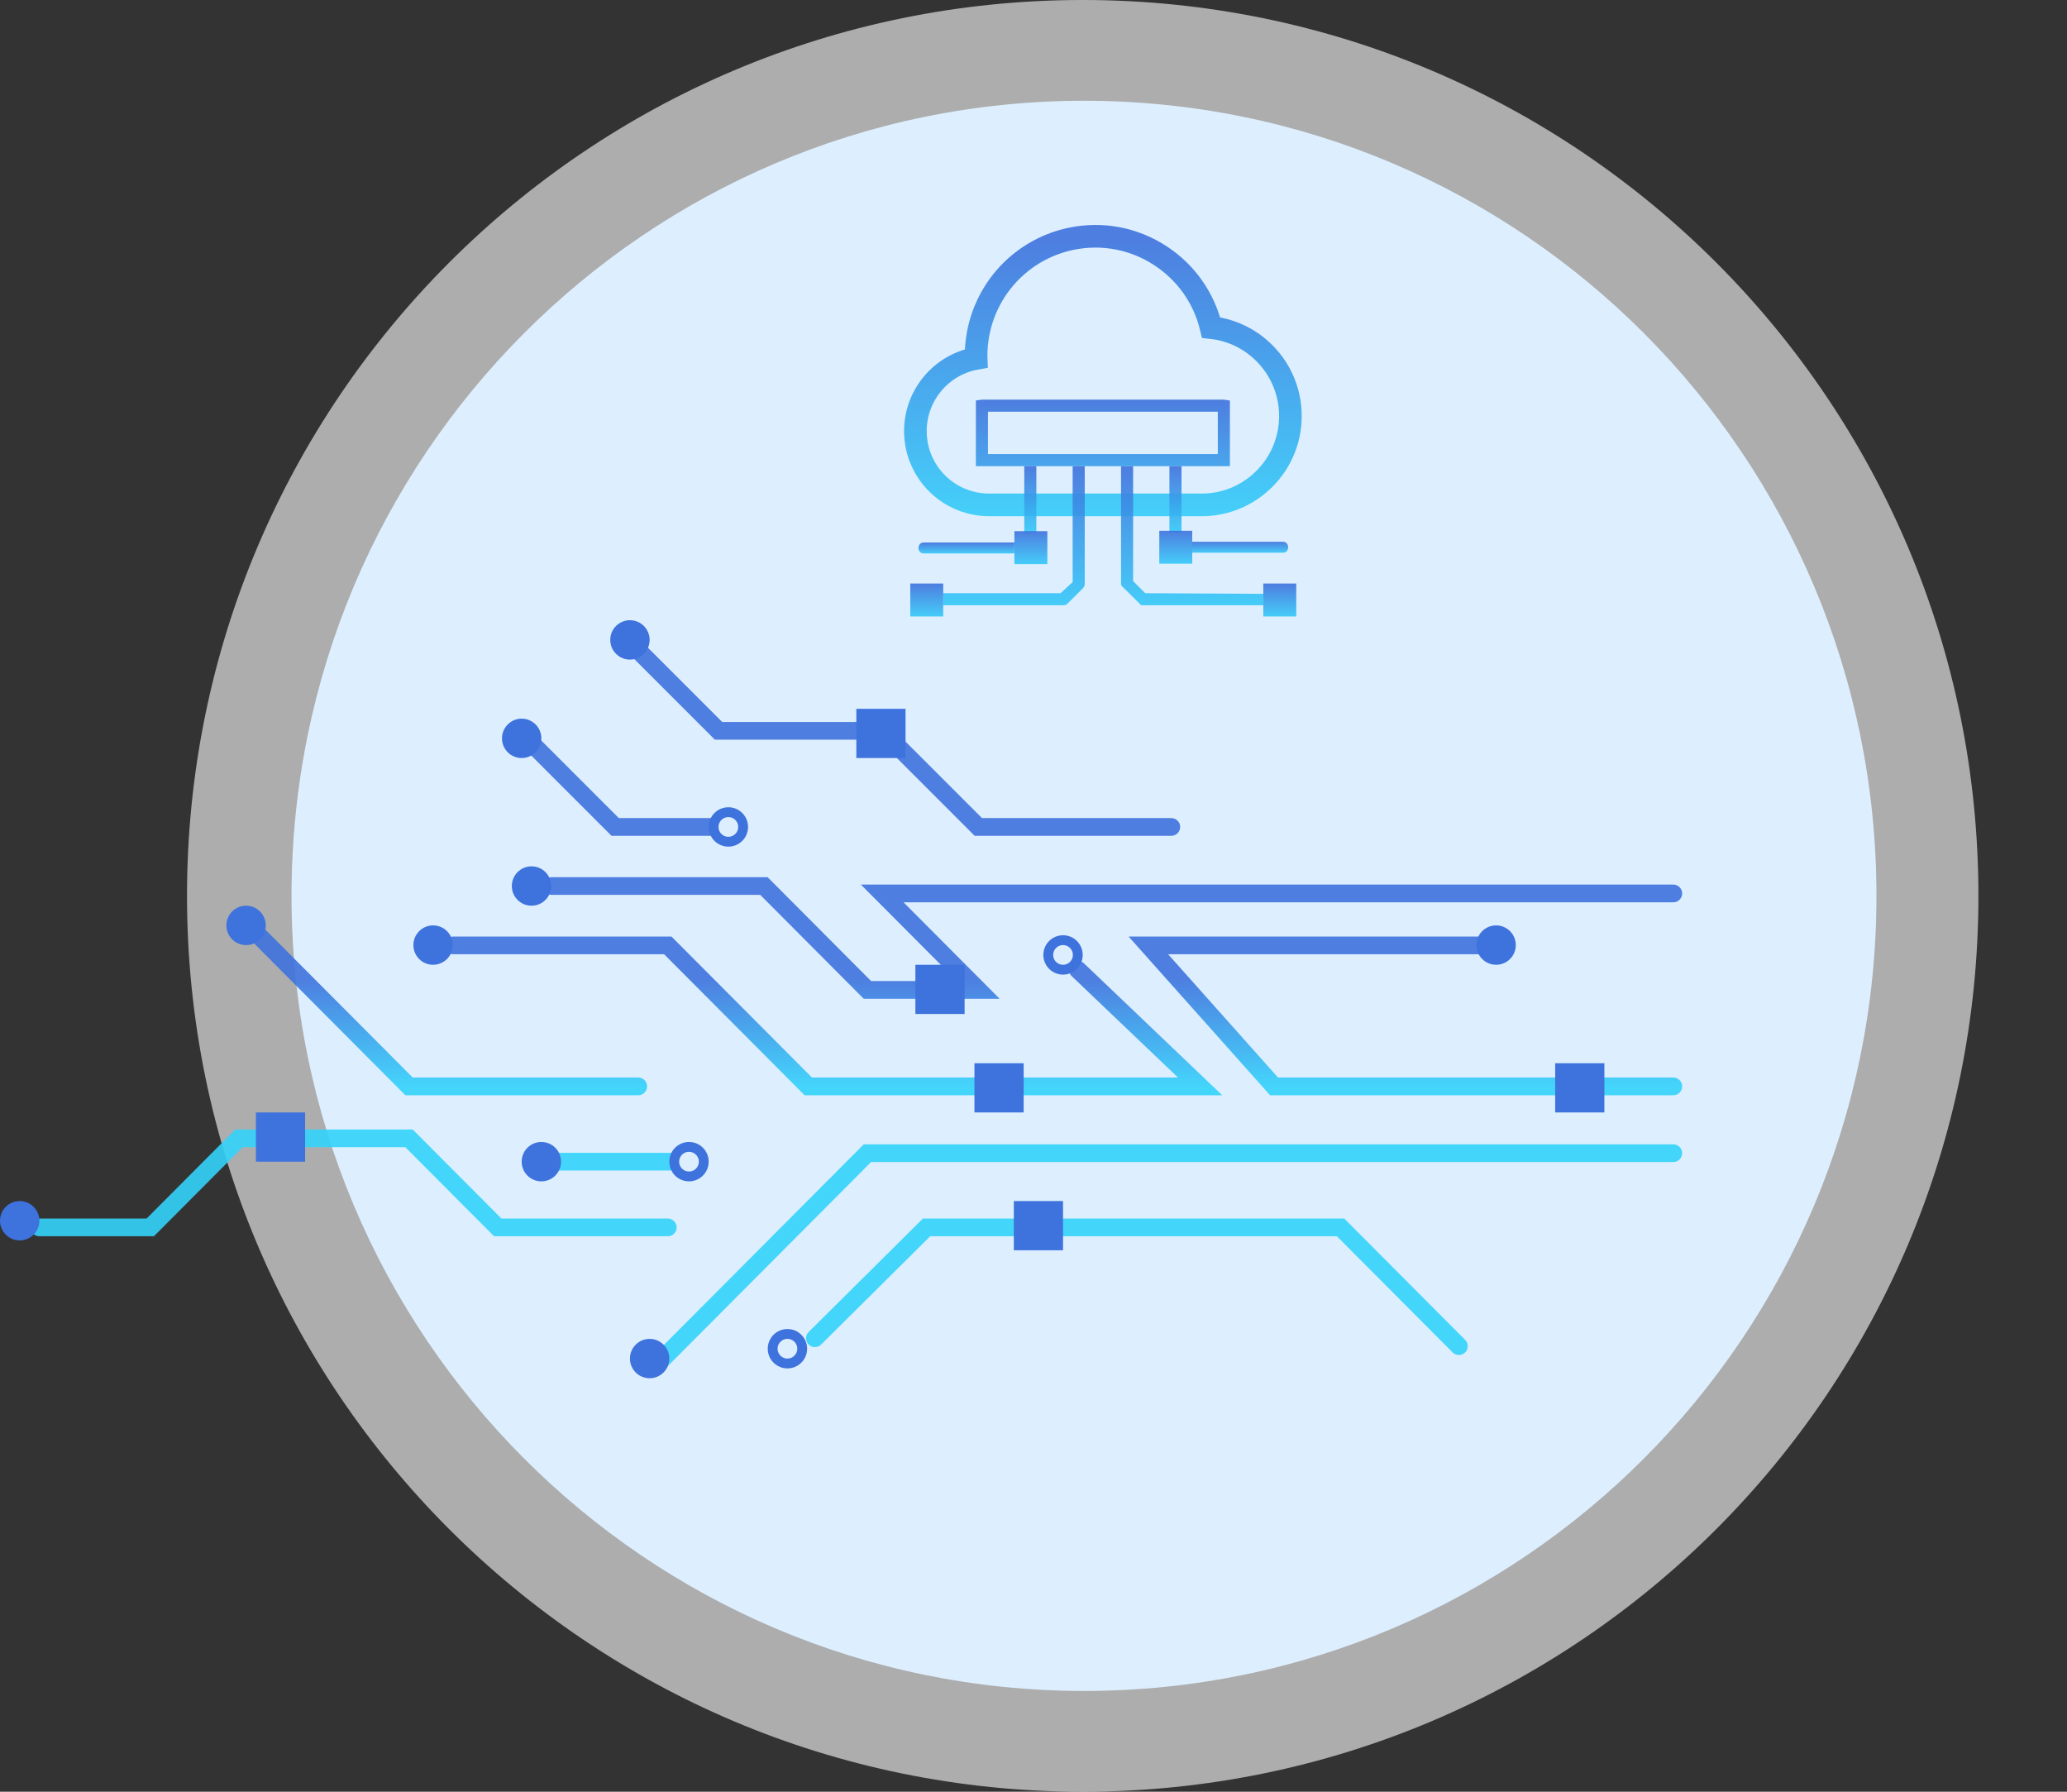
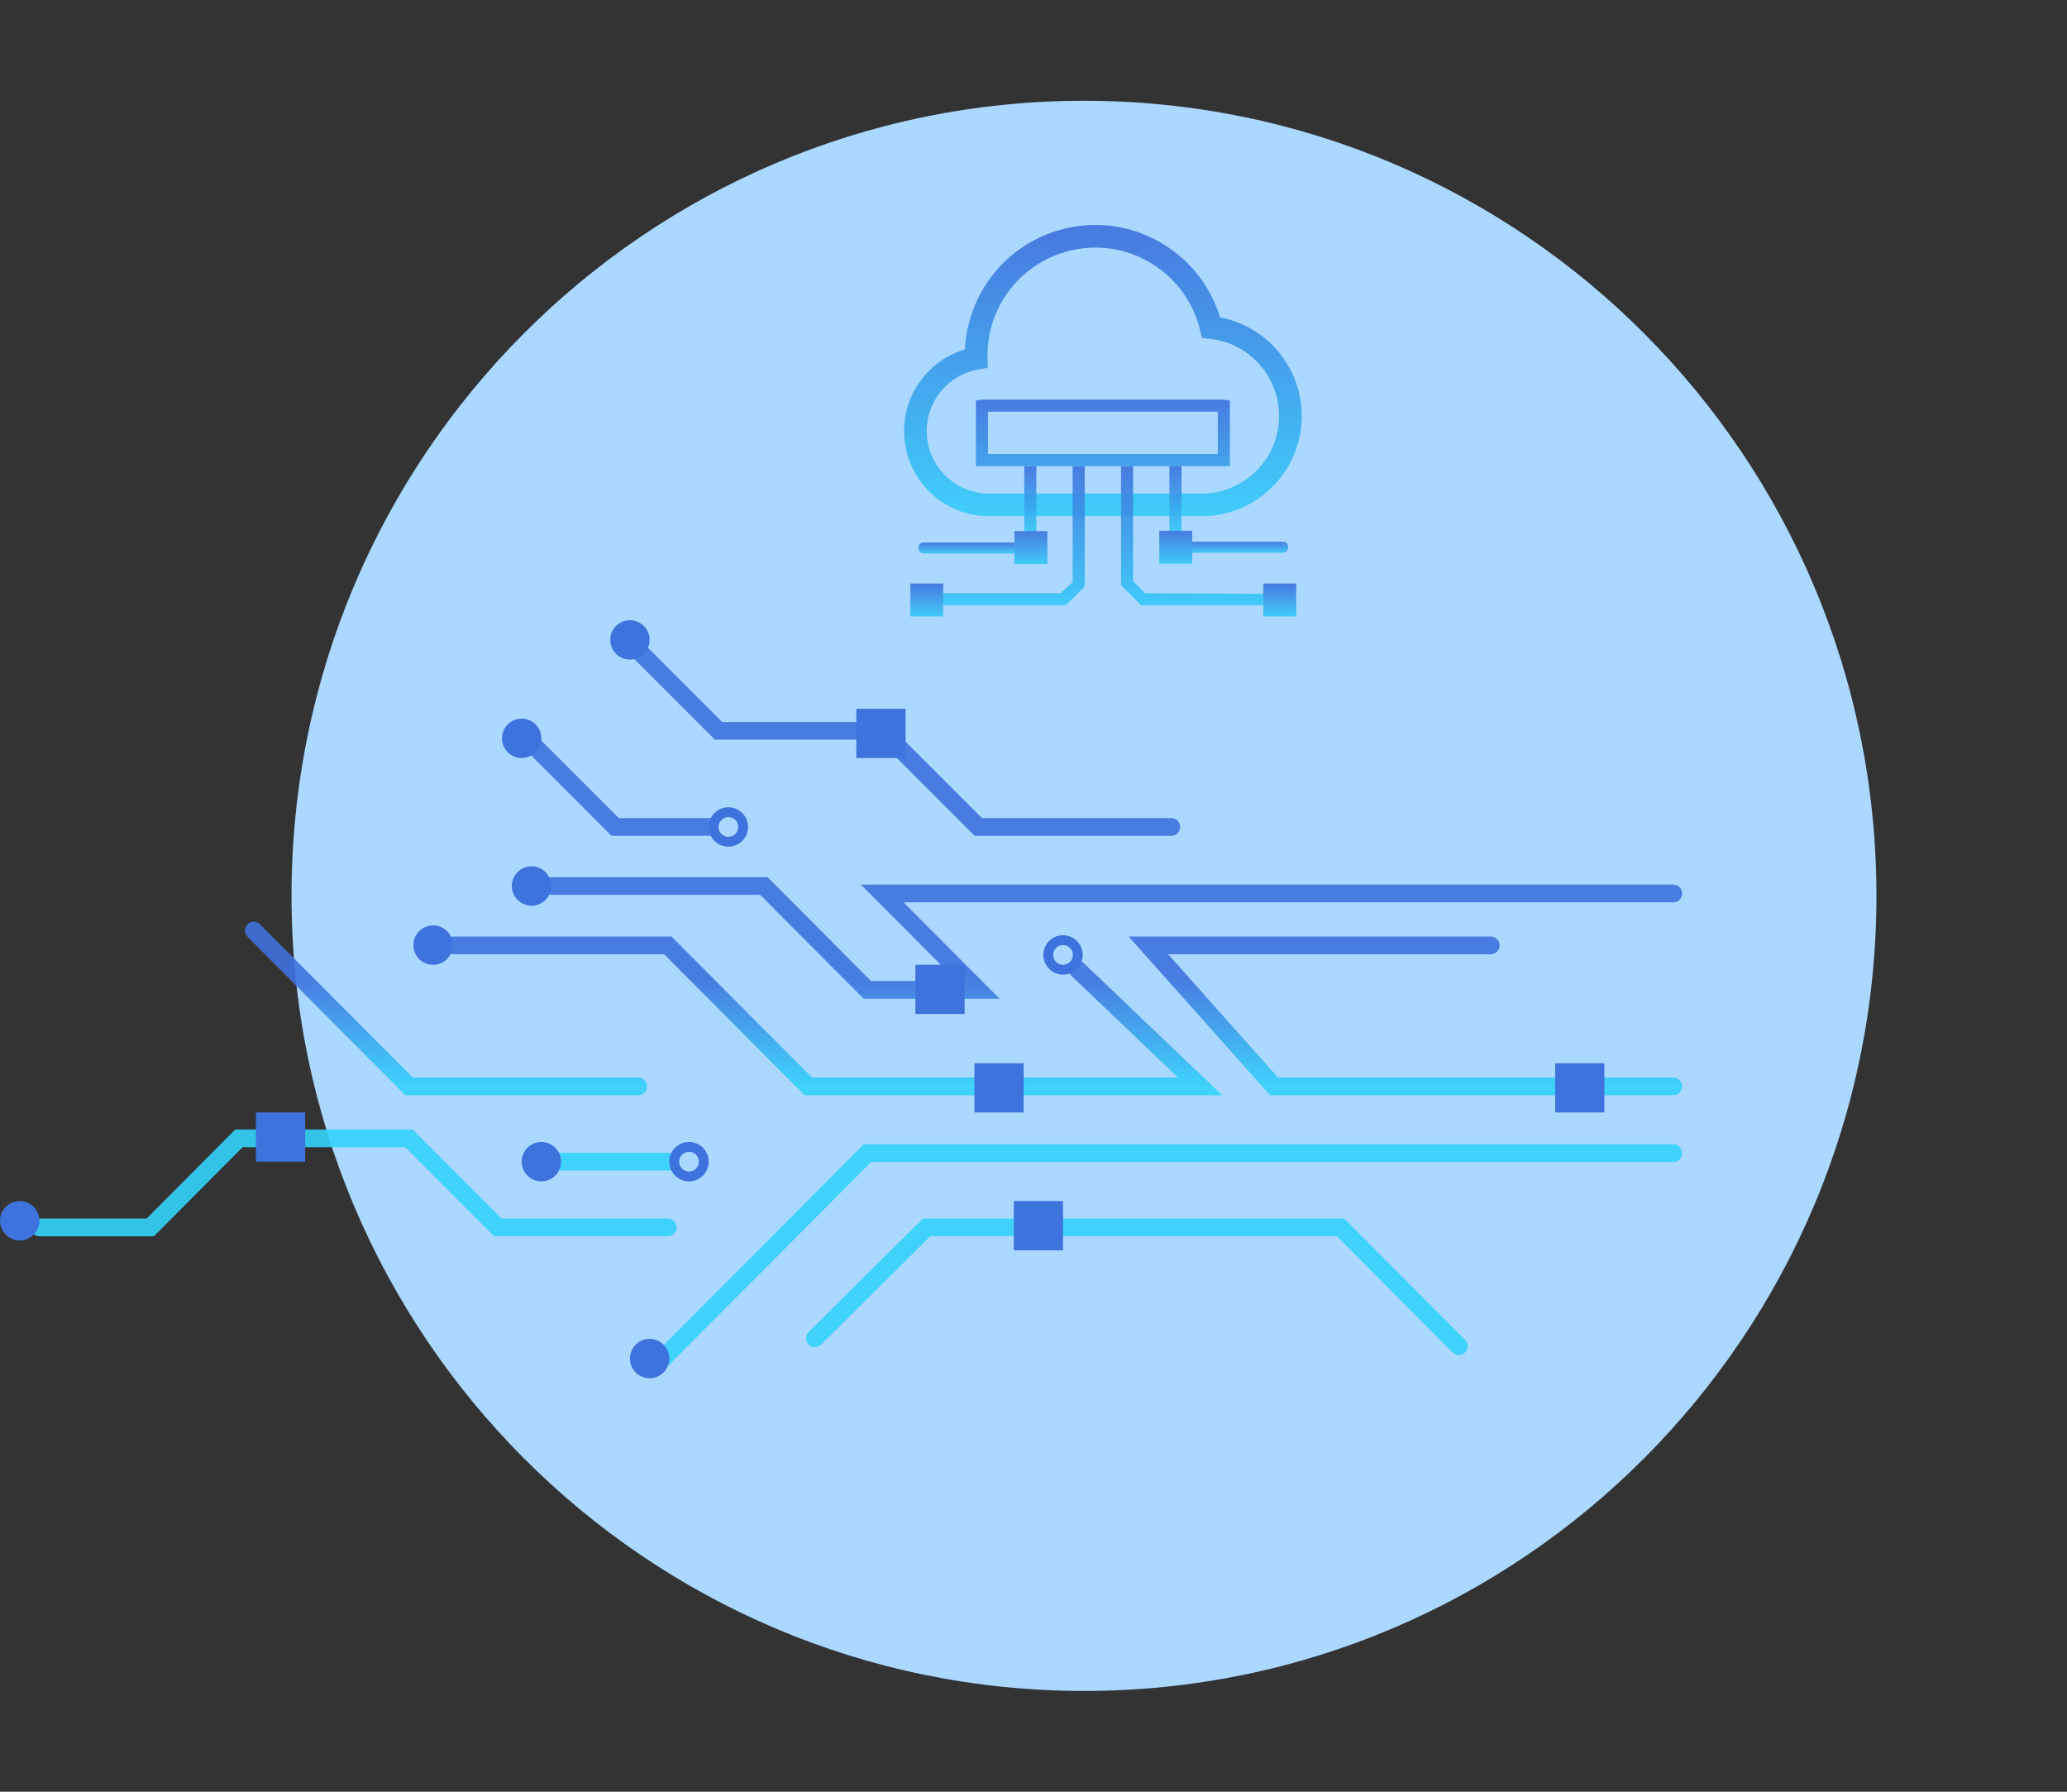
<svg xmlns="http://www.w3.org/2000/svg" width="210" height="182" viewBox="0 0 210 182" fill="none">
  <rect x="0" y="0" width="210" height="182" fill="#333333" stroke="none" />
  <path d="M110.13 171.762C154.594 171.762 190.64 135.604 190.64 91C190.64 46.396 154.594 10.237 110.13 10.237C65.665 10.237 29.619 46.396 29.619 91C29.619 135.604 65.665 171.762 110.13 171.762Z" fill="#ABD8FF" />
-   <path opacity="0.6" d="M110 182C160.258 182 201 141.258 201 91C201 40.742 160.258 0 110 0C59.742 0 19 40.742 19 91C19 141.258 59.742 182 110 182Z" fill="white" />
  <path d="M170 110.354H129.439L116.67 96.031H151.457M170 117.139H88.127L66.344 139M109.5 98.5L121.928 110.354H82.118L67.846 96.031H46.063M56.063 90H77.611L88.127 100.554H99.394L89.629 90.754H170M82.79 135.938L94.136 124.677H136.199L148.217 136.739M68 118H56.5M67.846 124.677H50.57L41.557 115.631H24.28L15.267 124.677H4M64.842 110.354H41.557L25.783 94.523M119 84H99.394L89.629 74.236H73L64.842 66.077M72 84H72.25H62.5L54 75.5" stroke="url(#paint0_linear)" stroke-opacity="0.9" stroke-width="1.8" stroke-linecap="round" />
  <path d="M2 126C3.105 126 4 125.105 4 124C4 122.895 3.105 122 2 122C0.895 122 0 122.895 0 124C0 125.105 0.895 126 2 126Z" fill="#3E72DD" />
-   <path d="M25 96C26.105 96 27 95.105 27 94C27 92.895 26.105 92 25 92C23.895 92 23 92.895 23 94C23 95.105 23.895 96 25 96Z" fill="#3E72DD" />
  <path d="M54 92C55.105 92 56 91.105 56 90C56 88.895 55.105 88 54 88C52.895 88 52 88.895 52 90C52 91.105 52.895 92 54 92Z" fill="#3E72DD" />
  <path d="M44 98C45.105 98 46 97.105 46 96C46 94.895 45.105 94 44 94C42.895 94 42 94.895 42 96C42 97.105 42.895 98 44 98Z" fill="#3E72DD" />
  <path d="M55 120C56.105 120 57 119.105 57 118C57 116.895 56.105 116 55 116C53.895 116 53 116.895 53 118C53 119.105 53.895 120 55 120Z" fill="#3E72DD" />
  <path d="M71.5 118C71.5 118.828 70.828 119.5 70 119.5C69.172 119.5 68.5 118.828 68.5 118C68.5 117.172 69.172 116.5 70 116.5C70.828 116.5 71.5 117.172 71.5 118Z" stroke="#3E72DD" />
  <path d="M109.5 97C109.5 97.828 108.828 98.5 108 98.5C107.172 98.5 106.5 97.828 106.5 97C106.5 96.172 107.172 95.5 108 95.5C108.828 95.5 109.5 96.172 109.5 97Z" stroke="#3E72DD" />
-   <path d="M152 98C153.105 98 154 97.105 154 96C154 94.895 153.105 94 152 94C150.895 94 150 94.895 150 96C150 97.105 150.895 98 152 98Z" fill="#3E72DD" />
-   <path d="M81.5 137C81.5 137.828 80.828 138.5 80 138.5C79.172 138.5 78.5 137.828 78.5 137C78.5 136.172 79.172 135.5 80 135.5C80.828 135.5 81.5 136.172 81.5 137Z" stroke="#3E72DD" />
  <path d="M66 140C67.105 140 68 139.105 68 138C68 136.895 67.105 136 66 136C64.895 136 64 136.895 64 138C64 139.105 64.895 140 66 140Z" fill="#3E72DD" />
  <rect x="93" y="98" width="5" height="5" fill="#3E72DD" />
  <rect x="99" y="108" width="5" height="5" fill="#3E72DD" />
  <rect x="103" y="122" width="5" height="5" fill="#3E72DD" />
  <rect x="26" y="113" width="5" height="5" fill="#3E72DD" />
  <rect x="158" y="108" width="5" height="5" fill="#3E72DD" />
  <path d="M75.5 84C75.5 84.828 74.828 85.5 74 85.5C73.172 85.5 72.5 84.828 72.5 84C72.5 83.172 73.172 82.5 74 82.5C74.828 82.5 75.5 83.172 75.5 84Z" stroke="#3E72DD" />
  <rect x="87" y="72" width="5" height="5" fill="#3E72DD" />
  <path d="M53 77C54.105 77 55 76.105 55 75C55 73.895 54.105 73 53 73C51.895 73 51 73.895 51 75C51 76.105 51.895 77 53 77Z" fill="#3E72DD" />
  <path d="M64 67C65.105 67 66 66.105 66 65C66 63.895 65.105 63 64 63C62.895 63 62 63.895 62 65C62 66.105 62.895 67 64 67Z" fill="#3E72DD" />
  <path d="M131.1 42.278C131.093 44.691 130.149 46.956 128.441 48.657C127.424 49.669 126.211 50.409 124.886 50.841C124.875 50.844 124.864 50.847 124.853 50.851C123.969 51.137 123.036 51.284 122.081 51.284H100.488C100.054 51.284 99.628 51.247 99.213 51.175C95.959 50.62 93.401 47.969 93.042 44.576C92.626 40.642 95.341 37.087 99.173 36.406C99.169 36.295 99.167 36.185 99.167 36.076C99.18 33.3 100.153 30.592 101.908 28.447C103.278 26.771 105.08 25.495 107.096 24.75H107.097C107.661 24.542 108.243 24.375 108.836 24.253C112.004 23.6 115.236 24.221 117.937 26.003C120.522 27.708 122.323 30.278 123.045 33.275C127.607 33.764 131.112 37.639 131.1 42.278V42.278Z" stroke="url(#paint1_linear)" stroke-opacity="0.9" stroke-width="2.3" />
  <path d="M130.876 55.589C130.876 55.281 130.647 55.031 130.364 55.031H121.12V56.147H130.364C130.647 56.147 130.876 55.897 130.876 55.589Z" fill="url(#paint2_linear)" fill-opacity="0.9" />
  <path d="M93.312 55.663C93.312 55.355 93.541 55.105 93.824 55.105H103.06V56.221H93.824C93.541 56.221 93.312 55.971 93.312 55.663Z" fill="url(#paint3_linear)" fill-opacity="0.9" />
  <path d="M118.809 47.352H120.038V54.111H118.809V47.352Z" fill="url(#paint4_linear)" fill-opacity="0.9" />
  <path d="M104.061 47.352H105.29V54.111H104.061V47.352Z" fill="url(#paint5_linear)" fill-opacity="0.9" />
  <path d="M108.977 59.127L107.748 60.256H95.827V61.482H108.056C108.211 61.482 108.356 61.418 108.459 61.311L110.014 59.761C110.124 59.658 110.206 59.49 110.206 59.335V47.352H108.977V59.127Z" fill="url(#paint6_linear)" fill-opacity="0.9" />
  <path d="M115.122 59.027L116.351 60.256L128.346 60.319V61.485H116.044C115.889 61.485 115.818 61.366 115.715 61.258L114.159 59.709C114.05 59.606 113.893 59.49 113.893 59.335V47.352H115.122V59.027Z" fill="url(#paint7_linear)" fill-opacity="0.9" />
  <path d="M104.059 56.3V54.954H105.408V56.3H104.059Z" stroke="url(#paint8_linear)" stroke-opacity="0.9" stroke-width="2" />
  <path d="M93.479 61.618V60.273H94.828V61.618H93.479Z" stroke="url(#paint9_linear)" stroke-opacity="0.9" stroke-width="2" />
  <path d="M129.347 61.618V60.273H130.695V61.618H129.347Z" stroke="url(#paint10_linear)" stroke-opacity="0.9" stroke-width="2" />
  <path d="M118.78 56.26V54.915H120.128V56.26H118.78Z" stroke="url(#paint11_linear)" stroke-opacity="0.9" stroke-width="2" />
  <path d="M124.32 41.207C124.327 41.207 124.334 41.207 124.34 41.208V46.736C124.334 46.736 124.327 46.736 124.32 46.736H99.78C99.773 46.736 99.766 46.736 99.76 46.736V41.208C99.766 41.207 99.773 41.207 99.78 41.207H124.32Z" stroke="url(#paint12_linear)" stroke-opacity="0.9" stroke-width="1.23" />
  <defs>
    <linearGradient id="paint0_linear" x1="142.584" y1="96.031" x2="142.584" y2="127.542" gradientUnits="userSpaceOnUse">
      <stop offset="0.105" stop-color="#3E72DD" />
      <stop offset="0.456" stop-color="#33D3FB" />
    </linearGradient>
    <linearGradient id="paint1_linear" x1="112.05" y1="24" x2="112.05" y2="84.025" gradientUnits="userSpaceOnUse">
      <stop stop-color="#3E72DD" />
      <stop offset="0.505" stop-color="#33D3FB" />
    </linearGradient>
    <linearGradient id="paint2_linear" x1="125.998" y1="55.031" x2="125.998" y2="57.486" gradientUnits="userSpaceOnUse">
      <stop stop-color="#3E72DD" />
      <stop offset="0.505" stop-color="#33D3FB" />
    </linearGradient>
    <linearGradient id="paint3_linear" x1="98.186" y1="55.105" x2="98.186" y2="57.561" gradientUnits="userSpaceOnUse">
      <stop stop-color="#3E72DD" />
      <stop offset="0.505" stop-color="#33D3FB" />
    </linearGradient>
    <linearGradient id="paint4_linear" x1="119.424" y1="47.352" x2="119.424" y2="62.223" gradientUnits="userSpaceOnUse">
      <stop stop-color="#3E72DD" />
      <stop offset="0.505" stop-color="#33D3FB" />
    </linearGradient>
    <linearGradient id="paint5_linear" x1="104.675" y1="47.352" x2="104.675" y2="62.223" gradientUnits="userSpaceOnUse">
      <stop stop-color="#3E72DD" />
      <stop offset="0.505" stop-color="#33D3FB" />
    </linearGradient>
    <linearGradient id="paint6_linear" x1="103.008" y1="47.418" x2="103.008" y2="78.359" gradientUnits="userSpaceOnUse">
      <stop stop-color="#3E72DD" />
      <stop offset="0.505" stop-color="#33D3FB" />
    </linearGradient>
    <linearGradient id="paint7_linear" x1="121.165" y1="47.366" x2="121.165" y2="78.307" gradientUnits="userSpaceOnUse">
      <stop stop-color="#3E72DD" />
      <stop offset="0.505" stop-color="#33D3FB" />
    </linearGradient>
    <linearGradient id="paint8_linear" x1="104.733" y1="53.954" x2="104.733" y2="61.315" gradientUnits="userSpaceOnUse">
      <stop stop-color="#3E72DD" />
      <stop offset="0.505" stop-color="#33D3FB" />
    </linearGradient>
    <linearGradient id="paint9_linear" x1="94.153" y1="59.273" x2="94.153" y2="66.633" gradientUnits="userSpaceOnUse">
      <stop stop-color="#3E72DD" />
      <stop offset="0.505" stop-color="#33D3FB" />
    </linearGradient>
    <linearGradient id="paint10_linear" x1="130.021" y1="59.273" x2="130.021" y2="66.633" gradientUnits="userSpaceOnUse">
      <stop stop-color="#3E72DD" />
      <stop offset="0.505" stop-color="#33D3FB" />
    </linearGradient>
    <linearGradient id="paint11_linear" x1="119.454" y1="53.915" x2="119.454" y2="61.276" gradientUnits="userSpaceOnUse">
      <stop stop-color="#3E72DD" />
      <stop offset="0.505" stop-color="#33D3FB" />
    </linearGradient>
    <linearGradient id="paint12_linear" x1="112.05" y1="40.592" x2="112.05" y2="55.463" gradientUnits="userSpaceOnUse">
      <stop stop-color="#3E72DD" />
      <stop offset="1" stop-color="#33D3FB" />
    </linearGradient>
  </defs>
</svg>